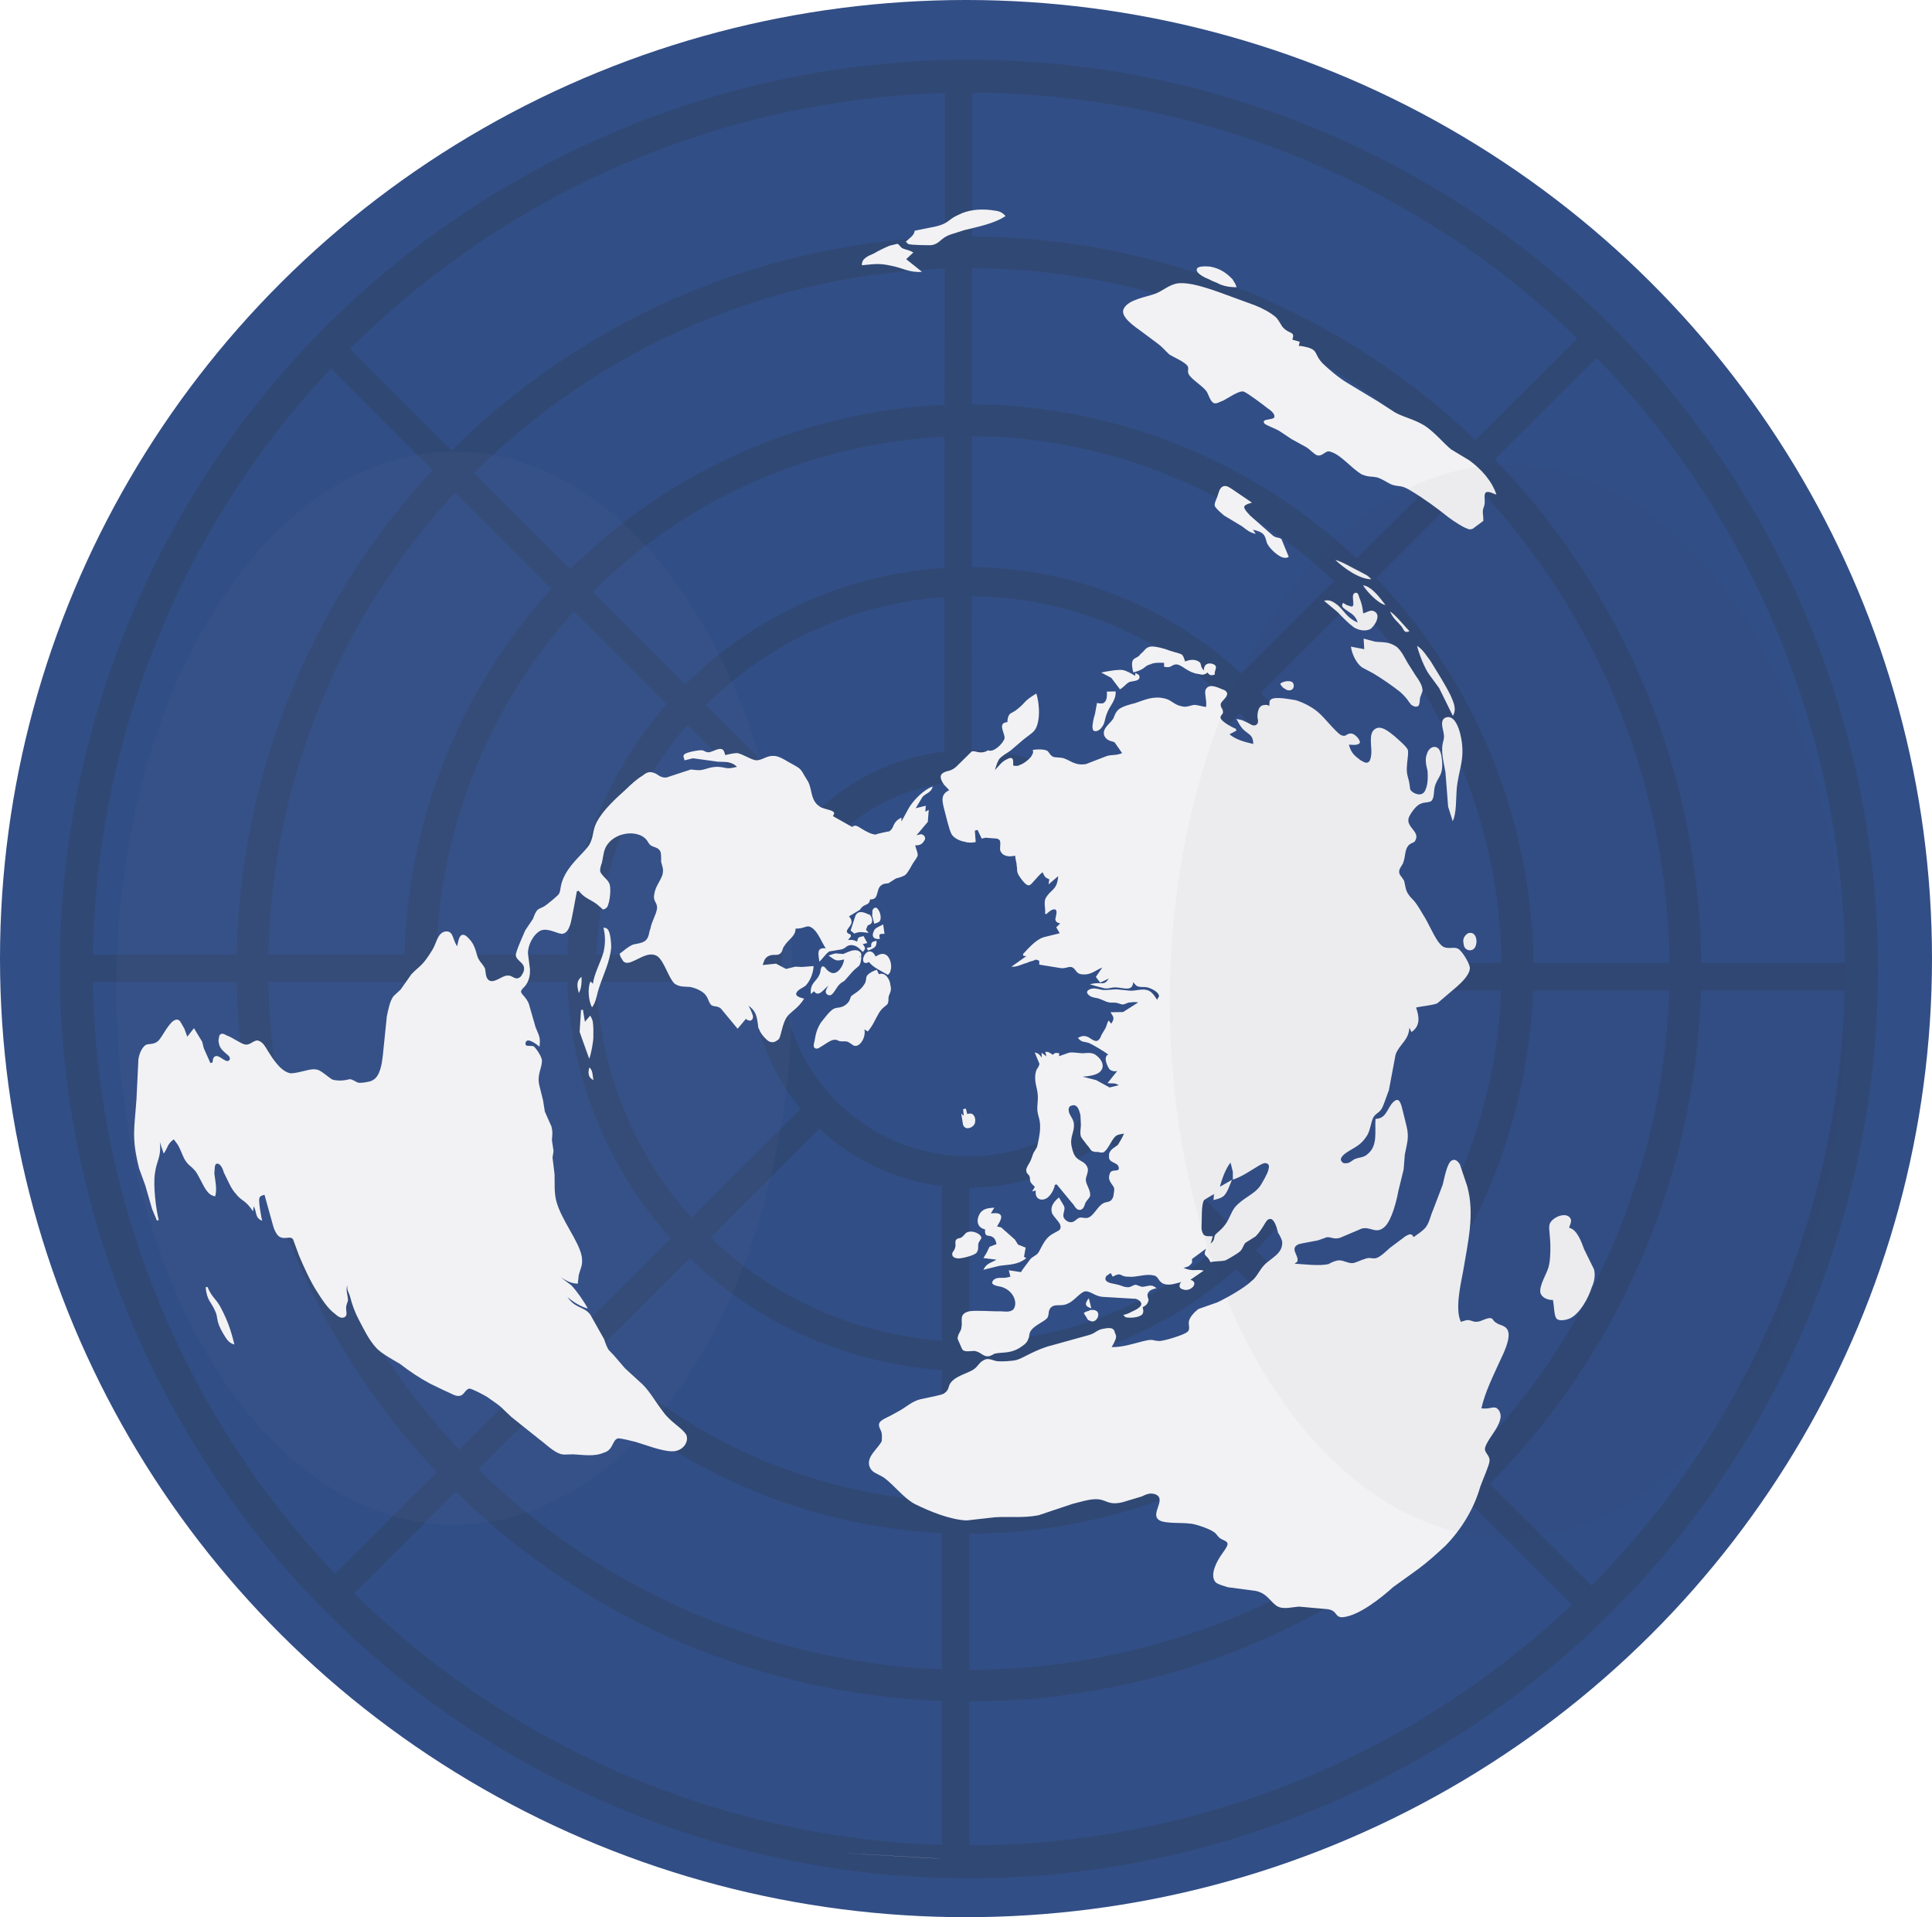
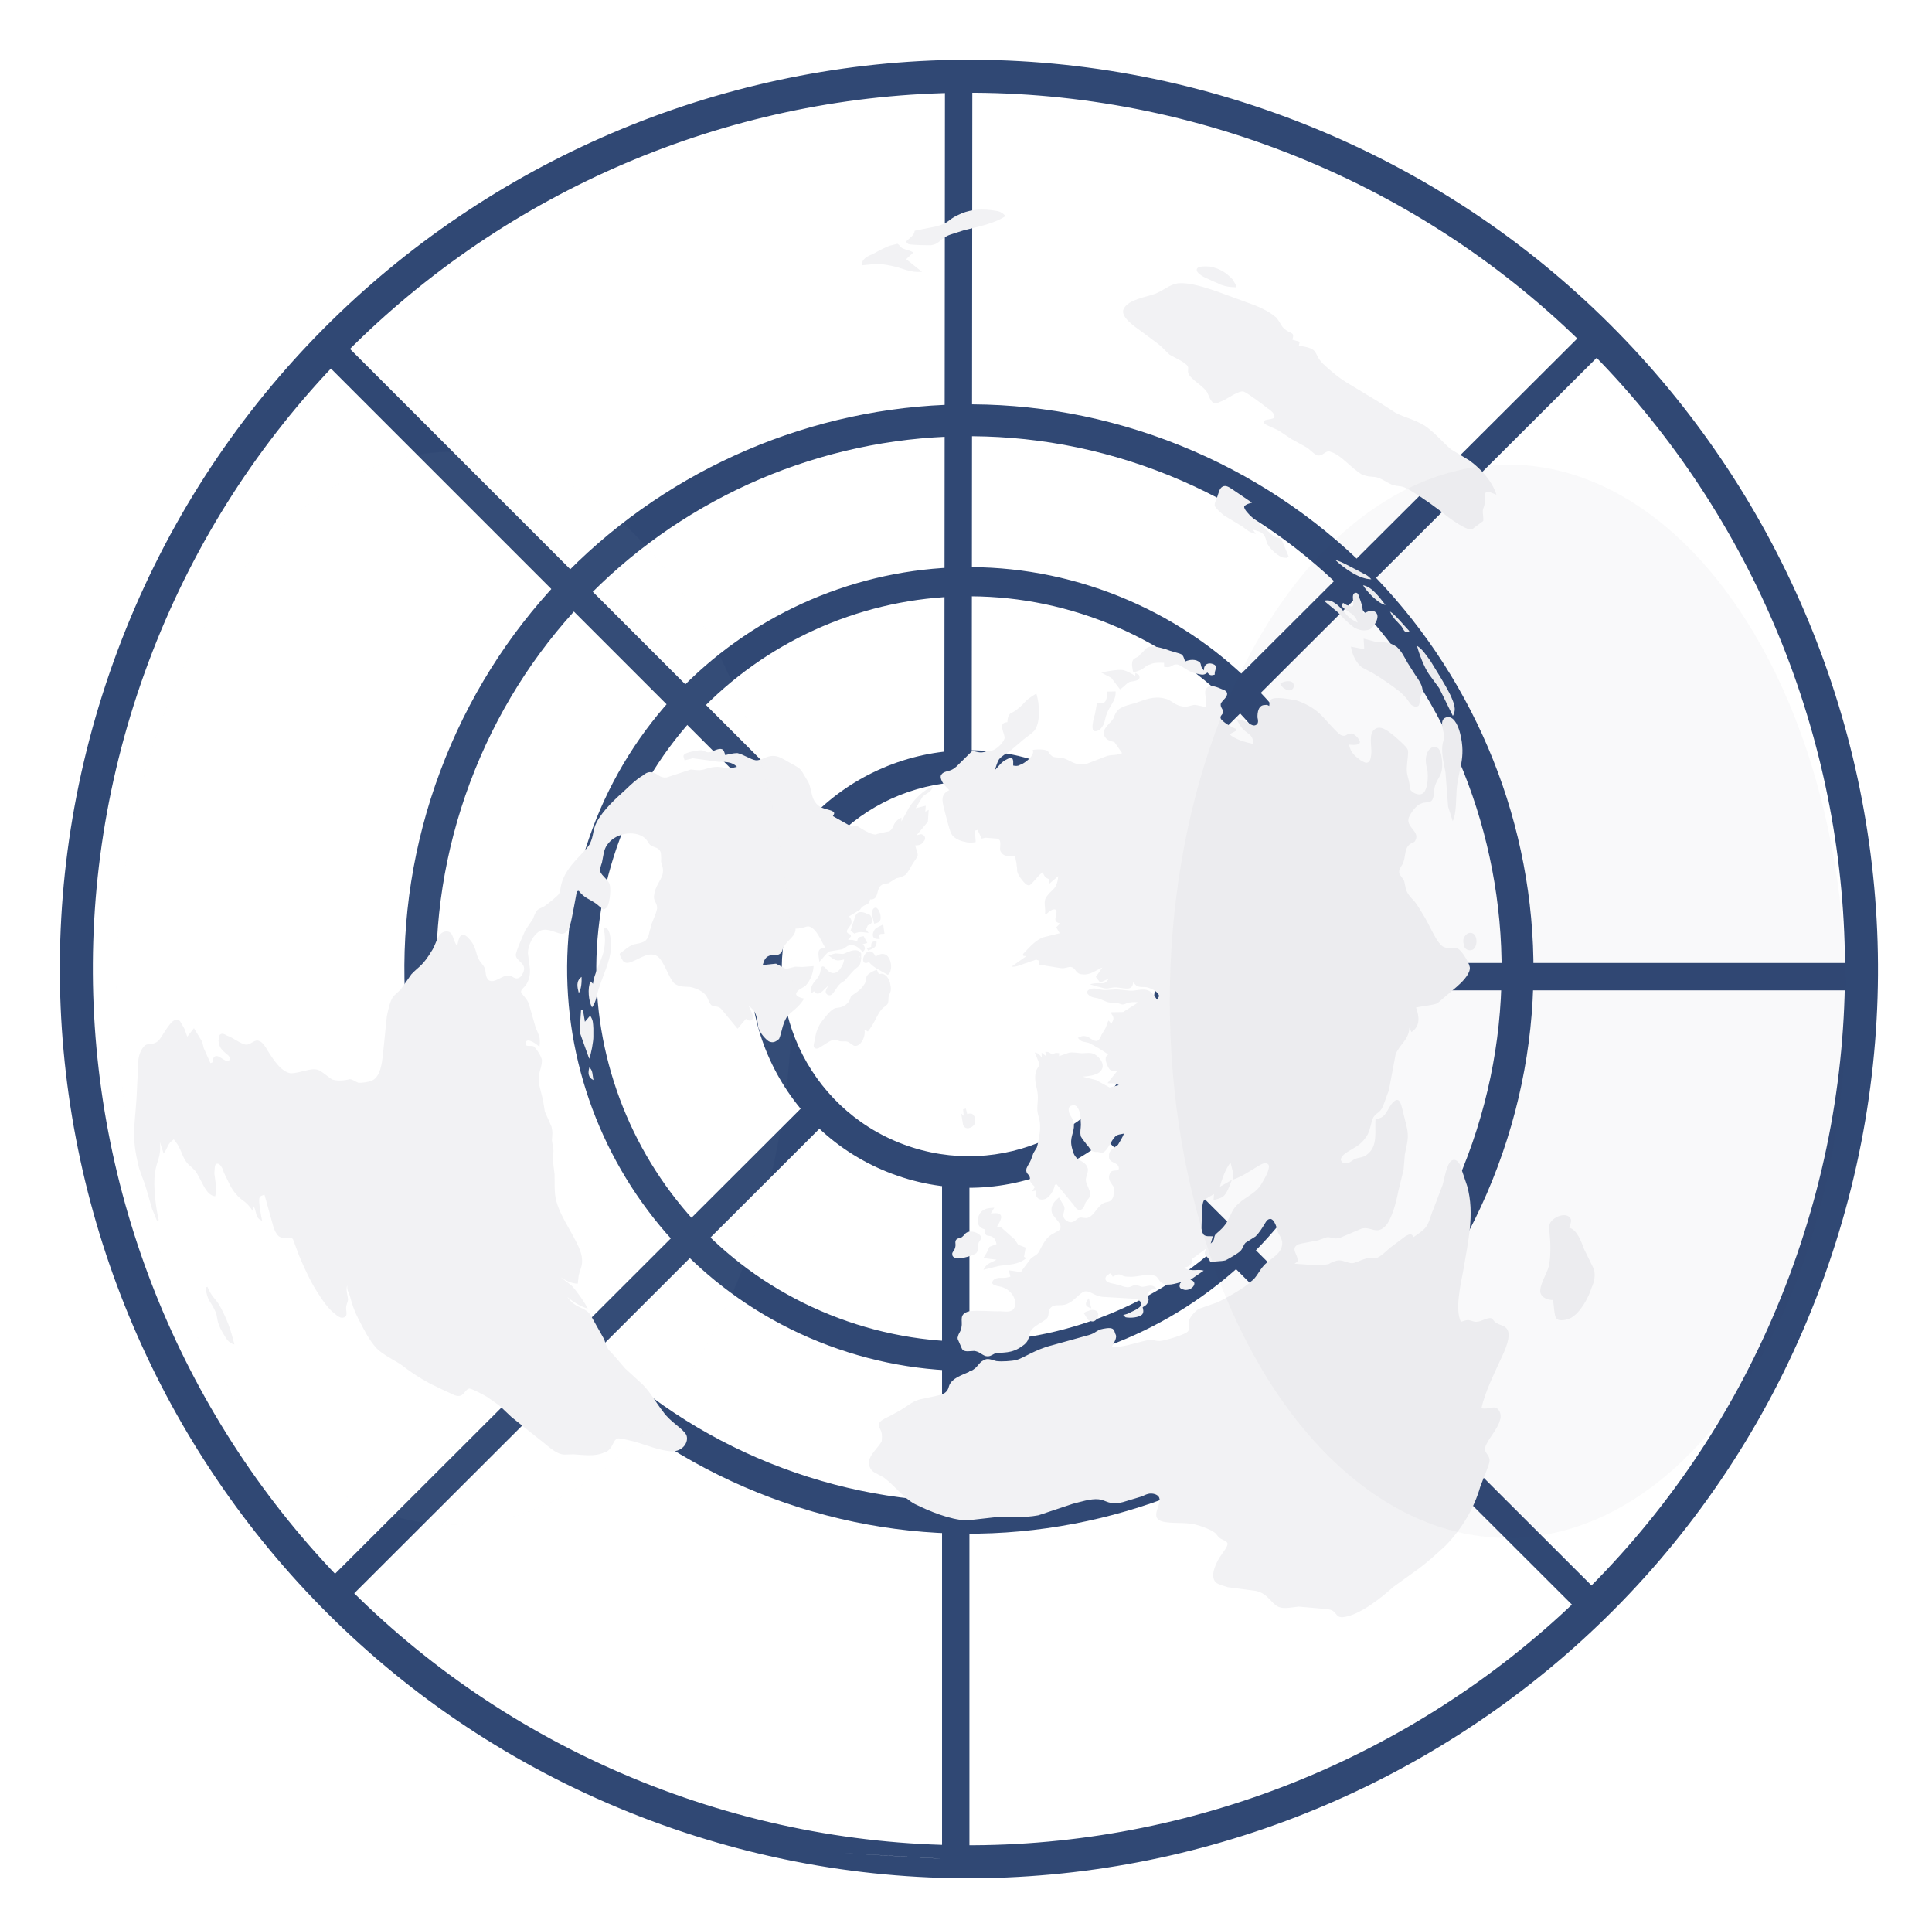
<svg xmlns="http://www.w3.org/2000/svg" xmlns:ns1="http://www.inkscape.org/namespaces/inkscape" xmlns:ns2="http://sodipodi.sourceforge.net/DTD/sodipodi-0.dtd" id="svg378" ns1:version="0.91 r13725" viewBox="0 0 411.238 407.989" ns2:version="0.32" version="1" y="0" x="0" ns2:docname="mapfromtop.svg" width="411.238" height="407.989">
  <defs id="defs25705">
    <filter ns1:collect="always" style="color-interpolation-filters:sRGB" id="filter26284" x="-0.246" width="1.491" y="-0.141" height="1.281">
      <feGaussianBlur ns1:collect="always" stdDeviation="12.632" id="feGaussianBlur26286" />
    </filter>
    <filter ns1:collect="always" style="color-interpolation-filters:sRGB" id="filter26334" x="-0.231" width="1.463" y="-0.132" height="1.265">
      <feGaussianBlur ns1:collect="always" stdDeviation="11.895" id="feGaussianBlur26336" />
    </filter>
  </defs>
  <ns2:namedview id="base" ns1:window-x="4" ns1:window-y="1" ns1:window-height="1035" ns1:window-maximized="1" ns1:zoom="1.7684262" showgrid="false" ns1:current-layer="g867" ns1:cx="345.35152" ns1:cy="207.48507" ns1:window-width="1916" fit-margin-top="0" fit-margin-left="0" fit-margin-right="0" fit-margin-bottom="0">
    <ns2:guide id="guide572" position="-26.636,-245.12" orientation="horizontal" />
    <ns2:guide id="guide574" position="-26.235,-245.336" orientation="vertical" />
    <ns2:guide id="guide588" position="-26.636,-244.894" orientation="horizontal" />
  </ns2:namedview>
  <g id="g1350" transform="translate(-26.696,-91.797)">
-     <ellipse ry="203.995" rx="205.619" cy="295.791" cx="232.315" id="path26247" style="opacity:1;fill:#324e86;fill-opacity:1;stroke:none;stroke-width:16.638;stroke-linecap:round;stroke-linejoin:round;stroke-miterlimit:4;stroke-dasharray:none;stroke-opacity:1" />
    <g style="fill:#f2f2f4;fill-opacity:1;stroke:none" id="g867" transform="translate(-303.393,-34.432)">
      <g style="fill:#304874;fill-opacity:1;stroke:none" id="g728">
        <rect x="530.61" y="374.81" width="5.828" height="146.32" style="fill:#304874;fill-opacity:1;fill-rule:evenodd;stroke:none" id="rect582" />
        <rect x="609.6" y="-100.41" width="5.828" height="146.32" transform="matrix(0.707,0.708,-0.708,0.707,0,0)" style="fill:#304874;fill-opacity:1;fill-rule:evenodd;stroke:none" id="rect589" />
-         <rect x="329.37" y="-492.27" width="5.828" height="146.32" transform="matrix(0,1,-1,0,0,0)" style="fill:#304874;fill-opacity:1;fill-rule:evenodd;stroke:none" id="rect590" />
        <rect x="-144.35" y="-570.98" width="5.828" height="146.32" transform="matrix(-0.707,0.707,-0.707,-0.707,0,0)" style="fill:#304874;fill-opacity:1;fill-rule:evenodd;stroke:none" id="rect591" />
        <rect x="-537.18" y="-289.23" width="5.828" height="146.32" transform="matrix(-1,-8.7266452e-4,8.7266452e-4,-1,0,0)" style="fill:#304874;fill-opacity:1;fill-rule:evenodd;stroke:none" id="rect592" />
        <rect x="-616.45" y="188.06" width="5.828" height="146.32" transform="matrix(-0.706,-0.708,0.708,-0.706,0,0)" style="fill:#304874;fill-opacity:1;fill-rule:evenodd;stroke:none" id="rect593" />
        <rect x="-336.98" y="579.34" width="5.828" height="146.32" transform="matrix(0,-1,1,0,0,0)" style="fill:#304874;fill-opacity:1;fill-rule:evenodd;stroke:none" id="rect594" />
        <rect x="138.64" y="656.95" width="5.828" height="146.32" transform="matrix(0.707,-0.708,0.708,0.707,0,0)" style="fill:#304874;fill-opacity:1;fill-rule:evenodd;stroke:none" id="rect595" />
        <path d="M 604.07,151.22 C 704.1,188.62 754.94,300.15 717.55,400.18 680.16,500.21 568.62,551.05 468.59,513.66 368.56,476.27 317.72,364.73 355.11,264.7 392.5,164.67 504.04,113.83 604.07,151.22 Z m -2.46,6.58 C 698.01,193.84 747,301.32 710.97,397.72 674.94,494.12 567.45,543.11 471.05,507.08 374.65,471.04 325.66,363.56 361.69,267.16 397.73,170.76 505.21,121.77 601.61,157.8 Z" ns1:connector-curvature="0" style="fill:#304874;fill-opacity:1;fill-rule:evenodd;stroke:none" id="path598" />
-         <path d="m 590.9,186.45 c 80.59,30.13 121.54,119.98 91.42,200.56 C 652.2,467.6 562.35,508.55 481.76,478.43 401.17,448.31 360.22,358.46 390.34,277.87 420.46,197.28 510.32,156.33 590.9,186.45 Z m -2.36,6.32 c 77.1,28.82 116.28,114.78 87.46,191.88 -28.82,77.1 -114.78,116.28 -191.88,87.46 -77.1,-28.82 -116.28,-114.78 -87.46,-191.88 28.82,-77.1 114.78,-116.28 191.88,-87.46 z" ns1:connector-curvature="0" style="fill:#304874;fill-opacity:1;fill-rule:evenodd;stroke:none" id="path603" />
        <path d="m 578.4,219.9 c 62.12,23.22 93.69,92.49 70.47,154.61 -23.22,62.12 -92.49,93.69 -154.61,70.47 -62.12,-23.22 -93.69,-92.48 -70.47,-154.61 23.22,-62.12 92.49,-93.69 154.61,-70.47 z m -2.38,6.36 c 58.62,21.91 88.41,87.26 66.5,145.88 -21.91,58.61 -87.27,88.4 -145.88,66.49 -58.62,-21.91 -88.41,-87.27 -66.5,-145.88 21.92,-58.62 87.27,-88.41 145.88,-66.49 z" ns1:connector-curvature="0" style="fill:#304874;fill-opacity:1;fill-rule:evenodd;stroke:none" id="path606" />
        <path d="m 566.27,252.34 c 44.21,16.53 66.68,65.83 50.16,110.04 -16.53,44.22 -65.83,66.68 -110.04,50.16 -44.21,-16.53 -66.68,-65.82 -50.16,-110.04 16.53,-44.21 65.83,-66.68 110.04,-50.16 z m -2.17,5.82 c 41,15.33 61.84,61.04 46.51,102.05 -15.33,41 -61.04,61.84 -102.05,46.51 -41,-15.32 -61.84,-61.04 -46.51,-102.04 15.33,-41.01 61.04,-61.85 102.05,-46.52 z" ns1:connector-curvature="0" style="fill:#304874;fill-opacity:1;fill-rule:evenodd;stroke:none" id="path609" />
        <path d="m 552.63,288.84 c 24.07,9 36.3,35.83 27.3,59.9 -8.99,24.07 -35.83,36.3 -59.9,27.3 -24.07,-8.99 -36.3,-35.83 -27.3,-59.9 8.99,-24.07 35.83,-36.3 59.9,-27.3 z m -2.35,6.29 c 20.59,7.7 31.06,30.66 23.36,51.26 -7.7,20.6 -30.66,31.06 -51.26,23.36 -20.59,-7.69 -31.06,-30.66 -23.36,-51.25 7.7,-20.6 30.66,-31.07 51.26,-23.37 z" ns1:connector-curvature="0" style="fill:#304874;fill-opacity:1;fill-rule:evenodd;stroke:none" id="path612" />
      </g>
      <path d="m 3134.4,2184.4 c 0,7.8 -4.7,26.5 -1.6,31.2 3.1,6.3 17.2,6.3 23.4,4.7 17.2,-4.7 36,-25 45.4,-40.6 6.2,-7.8 10.9,-17.2 10.9,-28.1 l -7.8,-36 c -1.6,-12.5 -3.1,-34.4 -15.6,-40.6 1.5,-3.1 6.2,-7.8 6.2,-12.5 -1.5,-14.1 -25,-12.5 -34.4,-3.1 -4.7,4.7 -4.7,15.6 -6.2,21.8 -1.6,12.6 -7.8,37.6 -14.1,48.5 -6.2,10.9 -21.8,25 -23.4,37.5 0,9.4 9.4,15.6 17.2,17.2 z m -757.8,-165.6 3.1,9.3 c 0,1.6 1.5,4.7 3.1,4.7 9.4,11 26.6,-10.9 9.4,-15.6 -1.6,0 -4.7,-1.6 -6.3,0 -3.1,0 -6.2,0 -9.3,1.6 z m 14,-21.9 c -7.8,6.2 -10.9,10.9 0,17.2 l 0,-17.2 z m -171.8,-153.1 c -12.6,9.3 -11,3.1 -17.2,6.2 -4.7,3.1 -1.6,7.8 -6.3,14.1 -1.5,3.1 -6.2,4.7 -6.2,7.8 -1.6,4.7 3.1,7.8 7.8,9.3 6.2,1.6 25,1.6 31.2,-1.5 6.3,-4.7 4.7,-10.9 7.8,-15.6 l 6.3,-6.3 c 1.6,-7.8 -14.1,-18.7 -23.4,-14 z m 453.1,-7.9 0,15.7 -3.1,12.5 c 17.1,-1.6 28.1,-6.3 43.7,-11 4.7,-1.5 14.1,-4.7 17.2,-1.5 4.7,3.1 1.5,7.8 0,10.9 -3.1,6.3 -14.1,17.2 -18.8,21.9 -14,12.5 -32.8,12.5 -50,25 -9.3,7.8 -12.5,15.6 -21.8,23.4 -9.4,7.8 -15.7,9.4 -20.3,12.5 -4.7,4.7 -1.6,7.8 -11,12.5 l 6.3,-10.9 c -4.7,-1.6 -11,-1.6 -14.1,-6.3 -1.6,-4.7 -1.6,-9.4 0,-14 3.1,-9.4 7.8,-34.4 14.1,-40.7 1.5,-1.5 14,-4.7 18.7,-6.2 0,0 -3.1,9.4 -3.1,9.4 4.7,0 12.5,0 15.6,-1.6 7.8,-1.6 17.2,-17.2 21.9,-23.4 0,0 -21.9,6.2 -21.9,6.2 4.7,-9.4 17.2,-28.1 26.6,-34.4 z m -420.3,9.4 c -4.7,14.1 4.6,9.4 9.3,15.6 3.2,3.2 3.2,7.9 3.2,12.5 l -12.5,1.6 -6.3,7.8 -7.8,7.8 c 0,0 20.3,7.8 20.3,7.8 -10.9,3.2 -17.2,1.6 -25,11 l 26.6,0 c 17.2,1.5 29.7,6.2 46.8,-1.6 l -3.1,-3.1 6.3,-14.1 -11,-7.8 c 0,0 -3.1,-9.4 -3.1,-9.4 l -17.2,-25 -6.2,-3.1 c 6.2,-6.2 18.7,-17.2 3.1,-21.9 l -7.8,-1.5 7.8,-7.8 c -9.4,-1.6 -17.2,-3.2 -25,3.1 -9.4,9.4 -10.9,21.9 1.6,28.1 z m 12.5,-201.5 -1.6,10.9 c 0,0 -3.1,-4.7 -3.1,-4.7 l -1.6,18.8 c 1.6,10.9 14.1,7.8 17.2,4.6 3.1,-1.5 4.7,-7.8 4.7,-10.9 0,-3.1 -1.6,-6.3 -3.1,-7.8 -3.2,-1.6 -4.7,-1.6 -7.8,-1.6 l 0,-9.3 -4.7,0 z m -1286,-15.7 c -3.13,23.5 3.12,23.5 6.25,43.8 1.56,10.9 -3.13,14 3.12,35.9 3.13,9.4 4.69,18.8 14.1,23.4 0,-26.5 -1.6,-42.1 -7.85,-67.1 -4.69,-15.7 -9.37,-17.2 -12.5,-36 l -3.12,0 z m 2165.7,-65.6 c -7.9,3.1 -11,7.8 -11,15.6 -1.6,7.8 4.7,14.1 12.5,12.5 10.9,-3.1 15.6,-29.7 -1.5,-28.1 z M 1681.2,1428.1 c -4.6,7.8 -6.2,15.7 1.6,21.9 0,-7.8 3.1,-15.6 -1.6,-21.9 z m 456.3,48.5 4.7,4.6 c 12.5,-9.3 15.6,-15.6 25,-25 7.8,-7.8 12.5,-7.8 17.2,-10.9 3.1,-3.1 3.1,-6.2 4.7,-10.9 3.1,-6.3 7.8,-7.8 7.8,-18.8 1.5,-9.4 -3.1,-23.4 -14.1,-21.8 l -1.6,-7.9 c -4.6,0 -12.4,1.6 -17.1,4.7 -4.7,3.2 -3.2,9.4 -9.4,14.1 -7.8,7.8 -20.3,10.9 -23.5,12.5 -4.6,1.6 -3.1,6.2 -10.9,10.9 -10.9,6.3 -17.2,1.6 -23.4,3.1 -7.8,1.6 -20.3,12.6 -26.6,17.2 -9.4,9.4 -12.5,15.7 -17.2,26.6 -1.5,3.1 -4.7,7.8 -3.1,10.9 1.6,3.2 6.2,3.2 9.4,1.6 6.2,-1.6 20.3,-7.8 25,-6.3 4.7,0 6.2,3.2 9.4,4.7 4.6,1.6 7.8,1.6 10.9,3.2 3.1,1.5 6.2,6.2 9.4,9.3 7.8,4.7 17.1,-4.6 20.3,-10.9 1.5,-3.1 3.1,-6.3 3.1,-10.9 z m 21.9,-118.8 0,1.6 -1.6,-1.6 1.6,0 z m 12.5,12.5 c 3.1,9.4 17.2,20.3 25,28.1 3.1,-1.5 4.7,-3.1 6.2,-6.2 4.7,-7.8 4.7,-23.4 -3.1,-28.1 -4.7,-3.2 -10.9,-1.6 -15.6,0 0,-1.6 -1.6,-6.3 -3.2,-7.9 -10.9,-12.4 -29.6,18.8 -9.3,14.1 z m -62.5,-26.5 c 9.4,10.9 9.4,12.4 23.4,12.4 -3.1,9.4 -17.2,23.5 -26.6,15.7 -6.2,-4.7 -6.2,-11 -9.3,-12.5 -4.7,-3.2 -6.3,7.8 -9.4,10.9 -7.8,10.9 -18.7,9.4 -21.9,28.1 l 6.3,-3.1 c 4.7,12.5 17.2,0 25,-3.1 -1.6,1.6 -4.7,4.7 -6.3,7.8 -1.5,4.7 3.2,9.4 7.8,7.8 4.7,-1.6 11,-9.4 15.7,-12.5 4.7,-3.1 6.2,-3.1 10.9,-4.7 4.7,-3.1 10.9,-7.8 15.6,-10.9 14.1,-9.4 14.1,-3.1 20.3,-18.8 0,-3.1 1.6,-4.7 1.6,-7.8 -4.7,-14 -28.1,-4.7 -29.7,-6.2 l -9.4,-3.1 c -3.1,-1.6 -9.3,0 -14,0 z m 71.8,3.1 -7.8,0 1.6,4.7 c 9.4,-1.6 15.6,-1.6 17.2,-12.5 -7.8,0 -9.4,0 -11,7.8 z m -490.6,-14.1 -10.9,34.4 1.5,15.6 3.2,31.3 c 4.7,-6.3 14,-26.6 15.6,-34.4 l 3.1,-12.5 c 1.6,-9.4 3.1,-12.5 0,-21.9 l -10.9,7.8 c 0,0 1.6,-20.3 1.6,-20.3 l -3.2,0 z m 507.8,4.7 c 0,-9.4 1.6,-7.8 9.4,-6.3 l 1.6,-15.6 c -4.7,1.6 -11,1.6 -15.6,4.7 -7.9,7.8 -7.9,15.6 4.6,17.2 z m -43.7,-25 c 0,0 4.7,6.3 4.7,6.3 10.9,-1.6 14,1.5 23.4,4.6 l -3.1,-6.2 c 0,0 4.7,-6.3 4.7,-6.3 9.4,0 10.9,-7.8 7.8,-15.6 -1.6,-1.5 -4.7,-3.1 -6.3,-4.7 -15.6,-10.9 -18.7,3.2 -23.4,9.4 l -7.8,12.5 z m 40.6,-1.6 c 3.1,0 6.3,0 9.4,-1.5 6.2,-4.7 4.7,-20.3 0,-23.5 -4.7,-1.5 -7.8,3.2 -7.8,6.3 l -1.6,4.7 0,14 z m -501.5,-6.2 c 6.2,-6.3 9.3,-17.2 10.9,-25 -10.9,4.7 -10.9,14.1 -10.9,25 z m 65.6,-95.3 c 0,14 -3.2,26.5 -9.4,39 -7.8,14.1 -25,32.8 -29.7,46.9 0,0 -3.1,-4.7 -3.1,-4.7 -7.8,9.4 -11,31.3 -7.8,42.2 9.4,-7.8 12.5,-18.7 18.7,-28.1 12.5,-20.3 28.1,-37.5 36,-60.9 1.5,-6.3 4.7,-23.5 1.5,-29.7 -1.5,-3.2 -3.1,-3.2 -6.2,-4.7 z m 1404.7,167.2 c 9.3,-11 14,-34.4 18.7,-48.5 11,-32.8 28.1,-46.9 28.1,-89 0,-9.4 -1.5,-28.2 -12.5,-31.3 -17.2,-3.1 -12.5,20.3 -14,25 0,4.7 -1.6,7.8 -3.2,11 -9.3,15.6 -7.8,34.3 -9.3,51.5 l -9.4,56.3 1.6,25 z m -221.9,-289.1 c 0,3.1 1.6,4.7 3.1,7.8 l 4.7,4.7 c 9.4,6.2 15.6,-3.1 12.5,-9.4 -1.6,-3.1 -7.8,-4.7 -10.9,-4.7 -3.2,0 -6.3,0 -9.4,1.6 z m 234.4,-6.3 c 0,14.1 3.1,37.6 7.8,50 l 10.9,26.6 10.9,50 c 9.4,-9.4 6.3,-21.9 4.7,-32.8 -4.7,-21.9 -12.5,-43.8 -18.7,-64.1 -4.7,-10.9 -7.8,-21.8 -15.6,-29.7 z m -82.8,-32.8 -3.2,17.2 c 0,0 -20.3,-9.4 -20.3,-9.4 -1.5,11 1.6,28.2 9.4,37.6 l 15.6,14 c 12.5,12.5 25,26.6 35.9,40.6 9.4,14.1 9.4,18.8 12.6,25 3.1,3.2 6.2,6.3 10.9,4.7 3.1,-1.5 4.7,-9.3 6.2,-12.5 0,0 6.3,-9.4 6.3,-9.4 3.1,-7.8 -1.6,-20.3 -4.7,-28.1 l -7.8,-23.4 c -3.1,-10.9 -4.7,-20.3 -10.9,-29.7 -11,-12.5 -20.4,-12.5 -32.9,-17.2 l -17.1,-9.4 z m -432.9,-17.2 c -1.5,6.3 -3.1,15.7 -10.9,17.2 -1.6,0 -7.8,-1.5 -9.4,-3.1 l -7.8,17.2 c -3.1,4.7 -9.4,17.2 -9.4,21.9 -1.5,7.8 9.4,7.8 15.7,1.5 6.2,-4.7 7.8,-12.5 12.5,-18.7 7.8,-12.5 20.3,-17.2 23.4,-32.8 l -14.1,-3.2 z m 486,-15.6 c 3.1,14.1 6.2,15.6 12.5,28.2 3.1,7.8 1.5,12.4 10.9,10.9 -4.7,-7.8 -17.2,-34.4 -23.4,-39.1 z m -657.8,25 c -17.2,-3.1 -7.9,17.2 -11,25 -4.7,7.8 -23.4,18.8 -31.2,12.5 -4.7,1.6 -9.4,1.6 -14.1,0 -4.7,-1.5 -7.8,-4.7 -12.5,-4.7 l -26.5,15.7 c -4.7,3.1 -11,6.2 -17.2,6.2 -4.7,0 -11,0 -14.1,3.1 -4.7,3.2 -1.6,12.5 0,17.2 l 6.3,11 c -15.7,3.1 -15.7,14 -15.7,28.1 0,7.8 0,35.9 1.6,42.2 1.5,7.8 10.9,15.6 18.7,18.7 4.7,3.2 12.5,4.7 17.2,4.7 l 3.2,-18.7 4.6,0 3.2,15.6 6.2,0 c 0,0 18.8,6.2 18.8,6.2 1.5,1.6 1.5,1.6 3.1,3.2 1.5,4.6 -3.1,12.5 -3.1,17.2 1.5,10.9 12.5,14 21.8,14 -1.5,12.5 0,9.4 -1.5,17.2 0,7.8 -4.7,7.8 3.1,25 1.6,3.1 4.7,10.9 9.4,10.9 4.7,0 15.6,-10.9 26.5,-15.6 1.6,7.8 1.6,9.4 7.9,14.1 l -3.2,7.8 18.8,-9.4 c -7.8,23.4 -17.2,17.2 -29.7,31.3 -4.7,7.8 -3.1,15.6 -6.3,23.4 l 1.6,1.6 6.2,-3.2 4.7,-1.5 c 14.1,-1.6 1.6,14 1.6,17.2 0,4.6 3.1,6.2 6.3,7.8 l -7.9,4.7 3.2,10.9 -28.2,0 c -14,1.6 -26.5,10.9 -39,18.8 l 0,3.1 4.7,1.5 -28.2,11 c 7.8,3.1 18.8,0 26.6,0 7.8,-1.6 6.2,0 15.6,-1.6 l 4.7,3.1 -1.5,6.3 32.8,14 c 7.8,3.2 14,0 18.7,3.2 6.3,4.7 3.1,12.5 14.1,15.6 12.5,4.7 23.4,-1.6 34.4,-3.1 l -14.1,12.5 4.7,10.9 15.6,-3.1 c -12.5,10.9 -10.9,1.6 -32.8,1.6 4.7,3.1 18.7,10.9 21.9,12.4 7.8,3.2 12.5,0 23.4,4.7 9.4,3.2 20.3,11 25,-3.1 1.6,3.1 3.1,6.3 4.7,7.8 4.7,3.2 7.8,3.2 12.5,4.7 6.2,1.6 20.3,12.5 18.7,20.3 -1.5,1.6 -3.1,3.2 -4.6,4.7 -1.6,-4.7 -3.2,-9.4 -6.3,-14.1 -7.8,-10.9 -21.9,-7.8 -32.8,-10.9 0,0 -21.9,-7.8 -21.9,-7.8 l -17.2,-3.1 c -9.4,-1.6 -14,-7.8 -23.4,-7.8 -3.1,0 -7.8,1.5 -7.8,4.6 0,3.2 3.1,6.3 4.7,7.9 9.3,6.2 6.2,1.5 20.3,12.5 7.8,6.2 10.9,4.6 18.7,7.8 l 7.8,4.7 c 6.3,1.5 7.9,-1.6 14.1,0 3.1,0 9.4,1.5 12.5,3.1 l -28.1,9.4 c 0,0 -20.3,-4.7 -20.3,-4.7 3.1,9.3 4.7,10.9 -3.2,18.7 l -3.1,-6.2 c -4.7,4.7 -4.7,7.8 -9.4,12.5 l -7.8,7.8 c -1.5,3.1 -6.2,7.8 -9.4,7.8 -4.6,0 -9.3,-6.3 -12.4,-9.4 -6.3,-4.7 -9.4,-4.7 -17.2,-3.1 4.6,9.4 7.8,7.8 15.6,12.5 6.2,4.7 21.9,20.3 26.6,26.6 -1.6,0 -3.2,0 -4.7,3.1 -3.2,3.1 -1.6,17.2 1.5,21.9 3.2,3.1 6.3,4.7 11,4.7 l -20.4,15.6 c 7.9,3.1 11,1.5 17.2,7.8 l -15.6,0 -18.7,-17.2 -20.3,-10.9 c 7.8,1.5 20.3,3.1 28.1,0 14,-6.3 9.3,-21.9 0,-31.3 -6.3,-4.7 -11,-4.7 -18.8,-6.2 -6.2,-1.6 -15.6,-6.3 -21.9,-6.3 l -17.1,1.6 1.5,-4.7 c -4.7,-1.6 -6.2,-3.1 -10.9,0 -4.7,-4.7 -4.7,-6.3 -10.9,-7.8 l 0,7.8 -6.3,-7.8 -1.6,7.8 c -3.1,-6.3 -3.1,-7.8 -9.3,-11 l 3.1,20.4 c 0,0 -3.1,4.6 -3.1,4.6 -9.4,6.3 -11,21.9 -11,31.3 0,18.7 -4.7,23.4 -7.8,37.5 -1.6,10.9 1.6,15.6 -3.1,31.2 -1.6,6.3 -9.4,23.5 -12.5,28.2 l -7.8,7.8 c 0,0 -6.3,9.4 -6.3,9.4 -3.1,4.6 -7.8,7.8 -10.9,12.5 -3.1,6.2 0,9.3 1.6,12.5 1.5,9.3 -4.7,6.2 4.6,20.3 l -6.2,6.2 6.2,0 c -4.6,11 1.6,18.8 12.5,17.2 7.9,-1.5 17.2,-10.9 20.3,-18.7 l 3.2,0 17.2,35.9 c 3.1,4.7 3.1,12.5 9.3,14.1 6.3,1.5 9.4,-4.7 12.5,-9.4 3.2,-3.1 6.3,-4.7 9.4,-7.8 4.7,-7.8 -1.6,-20.3 0,-28.2 1.6,-6.2 6.3,-9.3 7.8,-17.1 0,-11 -7.8,-14.1 -12.5,-20.3 -4.7,-6.3 -4.7,-12.6 -4.7,-20.4 0,-17.2 9.4,-21.8 12.5,-35.9 1.6,-9.4 -3.1,-15.6 -3.1,-21.9 0,-4.7 1.6,-9.4 6.3,-9.4 10.9,-1.5 10.9,11 10.9,18.8 l -3.1,15.6 c -1.6,6.3 -4.7,11 -4.7,18.8 1.6,6.2 4.7,10.9 6.2,15.6 3.2,4.7 3.2,9.4 6.3,12.5 3.1,1.6 4.7,3.1 7.8,3.1 3.1,1.6 6.3,3.2 9.4,3.2 7.8,-1.6 17.2,-15.7 25,-20.4 4.7,-3.1 10.9,-1.5 15.6,-1.5 -3.1,4.7 -10.9,12.5 -14.1,15.6 -6.2,3.1 -17.2,4.7 -18.7,14.1 -4.7,12.5 12.5,12.5 10.9,23.4 -1.5,7.8 -12.5,-3.1 -17.2,6.2 -6.2,9.4 0,15.7 1.6,23.5 0,4.7 -3.1,9.4 -4.7,14.1 -7.8,10.9 -12.5,3.1 -21.9,7.8 -7.8,3.1 -17.2,14 -25,15.6 -6.2,1.6 -10.9,-3.1 -15.6,-3.1 -6.2,0 -12.5,9.3 -21.9,0 -9.3,-11 3.2,-15.7 1.6,-25 l -4.7,-15.7 c -9.4,4.7 -18.7,11 -17.2,23.5 3.2,10.9 12.5,20.3 6.3,28.1 -4.7,3.1 -14.1,3.1 -21.9,7.8 -9.4,4.7 -20.3,20.3 -23.4,21.9 -4.7,3.1 -9.4,3.1 -14.1,6.2 l -17.2,14.1 c -1.5,1.6 -1.5,1.6 -3.1,3.1 0,0 -18.8,-7.8 -18.8,-7.8 l 0,10.9 c -7.8,0 -7.8,0 -14,-1.5 -4.7,-1.6 -14.1,-3.1 -17.2,3.1 -3.1,4.7 9.4,9.4 12.5,11 18.7,10.9 20.3,32.8 10.9,40.6 -6.2,4.7 -15.6,0 -21.8,-1.6 -14.1,-3.1 -36,-10.9 -50,-12.5 -18.8,0 -14.1,12.5 -18.8,21.9 -1.6,6.2 -7.8,9.4 -9.4,14 -1.5,1.6 -1.5,3.2 -1.5,4.7 0,-1.5 3.1,18.8 3.1,17.2 1.6,6.3 12.5,6.3 18.7,7.8 7.9,3.2 9.4,7.9 15.7,12.5 6.2,3.2 9.3,1.6 15.6,0 14,0 26.6,7.8 48.4,-1.5 4.7,-1.6 9.4,-4.7 11,-7.8 4.6,-4.7 3.1,-9.4 9.3,-14.1 7.9,-6.2 21.9,-7.8 29.7,-12.5 6.3,-4.7 3.2,-14.1 14.1,-17.2 7.8,-1.5 15.6,4.7 26.5,1.6 9.4,-1.6 20.4,-11 29.7,-12.5 9.4,0 14.1,10.9 26.6,15.6 l 50,15.6 c 1.6,0 4.7,1.6 6.3,3.2 12.4,12.4 -7.9,15.6 -15.7,17.1 -6.2,1.6 -7.8,1.6 -14,1.6 1.5,1.6 1.5,3.1 3.1,4.7 6.2,3.1 21.9,6.2 28.1,1.6 3.1,-3.2 3.1,-6.3 3.1,-11 6.3,-1.6 9.4,-3.1 12.5,-9.4 0,-4.6 -1.5,-9.3 3.2,-12.5 3.1,-3.1 9.3,-3.1 14,-3.1 -6.2,-9.4 -12.5,-6.2 -21.9,-7.8 -4.6,-1.6 -6.2,-4.7 -10.9,-6.2 -4.7,0 -9.4,3.1 -15.6,0 -4.7,-1.6 -9.4,-6.3 -14.1,-7.9 -4.7,-3.1 -17.2,-6.2 -15.6,-14 1.6,-3.1 3.1,-4.7 6.2,-4.7 1.6,-1.6 3.2,-1.6 4.7,-1.6 l 1.6,6.3 c 17.2,-4.7 10.9,3.1 25,6.2 12.5,4.7 28.1,1.6 40.6,7.8 7.8,3.2 4.7,7.9 11,15.7 7.8,7.8 20.3,6.2 31.2,6.2 -1.5,1.6 -3.1,1.6 -3.1,3.1 -3.1,4.7 0,7.9 3.1,9.4 10.9,7.8 29.7,-4.7 15.6,-12.5 l 25,-9.4 c -10.9,-6.2 -17.1,-1.5 -31.2,-12.5 7.8,0 9.4,0 15.6,-4.7 l 1.6,-6.2 26.5,-10.9 c -9.3,12.5 0,9.3 1.6,23.4 7.8,0 17.2,3.1 25,3.1 6.2,-1.5 23.4,-6.2 28.1,-9.4 4.7,-3.1 6.3,-7.8 11,-10.9 l 18.7,-6.2 c 7.8,-4.7 14.1,-11 20.3,-17.2 3.1,-3.1 6.3,-6.3 11,-4.7 6.2,3.1 6.2,18.7 6.2,25 1.6,4.7 3.1,10.9 3.1,15.6 -3.1,20.3 -25,21.9 -39,31.3 -9.4,6.2 -17.2,17.1 -26.6,20.3 -12.5,7.8 -46.9,17.2 -62.5,20.3 l -32.8,3.1 c -7.8,3.1 -17.2,9.4 -20.3,15.6 -3.1,6.3 0,14.1 -7.8,17.2 -7.8,3.2 -39.1,4.7 -46.9,3.2 -12.5,-3.2 -7.8,-6.3 -26.6,-6.3 -17.1,0 -35.9,1.6 -53.1,-3.1 3.1,-3.2 9.4,-9.4 11,-14.1 1.5,-3.1 0,-4.7 0,-7.8 0,-1.6 0,-4.7 -1.6,-6.3 -3.1,-4.6 -15.6,-4.6 -20.3,-4.6 -11,1.5 -9.4,4.6 -26.6,4.6 l -57.8,1.6 c -28.1,0 -51.6,9.4 -62.5,9.4 -7.8,0 -25,-3.1 -32.8,-6.3 -6.3,-3.1 -12.5,-9.3 -20.3,-6.2 -7.8,1.5 -11,7.8 -20.3,10.9 -9.4,3.2 -26.6,3.2 -37.5,9.4 -11,6.2 -6.3,12.5 -18.8,17.2 -6.2,1.6 -26.5,0 -34.4,0 -17.1,-1.6 -26.5,4.7 -42.1,9.4 l -17.2,4.6 c -6.3,1.6 -18.8,3.2 -21.9,7.9 -3.1,4.7 0,10.9 0,15.6 0,4.7 -1.6,9.4 -3.1,14.1 -9.4,10.9 -31.3,18.7 -29.7,35.9 1.5,10.9 7.8,12.5 18.7,23.4 14.1,17.2 23.5,40.7 39.1,54.7 20.3,17.2 50,39.1 76.5,46.9 0,0 46.9,6.2 46.9,6.2 25,4.7 43.8,12.5 70.3,14.1 l 59.4,-4.7 c 12.5,0 31.3,-1.5 43.8,3.1 12.5,4.7 14,14.1 37.5,14.1 l 32.8,-1.6 c 7.8,-1.5 14,-3.1 21.9,1.6 18.7,12.5 -17.2,29.7 -3.2,43.7 7.8,7.9 36,12.6 46.9,17.2 7.8,1.6 31.3,17.2 35.9,23.5 3.2,3.1 3.2,6.2 6.3,10.9 3.1,4.7 10.9,7.8 10.9,12.5 0,4.7 -10.9,12.5 -14,15.6 -9.4,7.9 -28.2,28.2 -20.4,42.2 3.2,4.7 12.6,9.4 17.2,12.5 l 43.8,17.2 c 18.7,9.4 18.7,25 29.7,34.4 7.8,6.2 21.9,6.2 32.8,7.8 l 45.3,15.6 c 15.6,6.3 7.8,15.6 20.3,18.8 26.6,4.7 70.3,-15.6 93.8,-28.2 l 46.8,-18.7 c 18.8,-7.8 36,-17.2 53.2,-26.6 32.8,-20.3 60.9,-48.4 79.7,-81.2 6.2,-9.4 23.4,-31.3 25,-37.5 3.1,-9.4 -6.3,-15.6 -1.6,-23.4 6.2,-11 28.1,-25 34.4,-37.6 4.6,-6.2 4.6,-17.1 -1.6,-21.8 -6.2,-3.2 -10.9,0 -23.4,-4.7 12.5,-25 32.8,-48.5 50,-70.3 7.8,-9.4 21.8,-26.6 23.4,-39.1 1.6,-14.1 -10.9,-15.6 -15.6,-21.9 -4.7,-4.6 -3.2,-7.8 -6.3,-9.3 -6.2,-3.2 -17.2,1.5 -23.4,0 -4.7,0 -7.8,-3.2 -10.9,-4.7 -4.7,-3.2 -11,-1.6 -15.7,-1.6 -4.7,-21.9 14.1,-59.4 23.5,-79.7 18.7,-43.7 42.2,-87.5 40.6,-135.9 0,0 -3.1,-37.5 -3.1,-37.5 -1.6,-4.7 -4.7,-10.9 -11,-9.4 -9.3,1.6 -20.3,28.1 -25,35.9 l -25,36 c -6.2,7.8 -10.9,18.7 -18.7,25 -6.3,4.7 -15.6,7.8 -23.5,10.9 -1.5,-7.8 -6.2,-6.2 -12.5,-4.7 l -29.6,12.5 c -6.3,3.2 -18.8,11 -26.6,11 -6.3,0 -9.4,-4.7 -18.8,-3.1 -6.2,0 -17.2,3.1 -21.8,1.5 -6.3,-1.5 -12.5,-7.8 -18.8,-9.4 -4.7,-1.5 -14,0 -18.7,1.6 -15.7,0 -39.1,-9.4 -54.7,-14.1 3.1,-1.5 6.2,-1.5 6.2,-4.6 3.2,-7.9 -7.8,-21.9 7.8,-25 l 6.3,0 26.5,1.5 15.7,-1.5 c 7.8,1.5 9.3,6.2 20.3,6.2 0,0 39,-6.2 39,-6.2 15.7,0 20.4,15.6 37.6,6.2 14,-7.8 29.6,-37.5 35.9,-51.6 l 17.2,-32.8 7.8,-23.4 c 7.8,-17.2 14.1,-25 14.1,-45.3 l 0,-29.7 c 0,-12.5 -1.6,-21.9 -15.7,-11 -10.9,9.4 -15.6,20.4 -31.2,17.2 -6.3,18.8 -6.3,43.8 -26.6,53.2 -7.8,4.6 -15.6,1.5 -23.4,3.1 -4.7,1.5 -11,4.7 -14.1,3.1 -4.7,0 -7.8,-3.1 -7.8,-7.8 1.6,-6.2 12.5,-9.4 17.2,-10.9 15.6,-4.7 23.4,-6.3 35.9,-18.8 7.8,-9.4 9.4,-17.2 15.7,-25 6.2,-6.2 10.9,-4.7 17.1,-10.9 4.7,-4.7 14.1,-20.3 18.8,-26.6 l 25,-54.7 c 10.9,-15.6 26.5,-17.2 32.8,-37.5 l 1.6,7.8 c 17.1,-6.2 18.7,-21.8 17.1,-37.5 9.4,0 28.2,3.2 36,1.6 l 37.5,-18.7 c 9.4,-4.7 25,-14.1 28.1,-23.5 3.1,-6.2 -4.7,-28.1 -7.8,-32.8 -1.6,-3.1 -3.1,-4.7 -6.2,-6.3 -7.9,-3.1 -18.8,-1.5 -23.5,-12.4 -6.2,-9.4 -10.9,-40.7 -15.6,-53.2 -9.4,-32.8 -10.9,-26.5 -15.6,-39 -3.2,-7.8 -1.6,-15.7 -1.6,-23.5 -1.6,-6.2 -4.7,-10.9 -4.7,-14 0,-6.3 4.7,-9.4 9.4,-14.1 7.8,-10.9 7.8,-20.3 15.6,-26.6 6.3,-4.6 11,-1.5 14.1,-6.2 10.9,-12.5 -11,-25 -1.6,-39.1 4.7,-6.2 17.2,-17.2 25,-17.2 6.3,-1.5 10.9,1.6 17.2,0 6.3,-3.1 7.8,-14 10.9,-20.3 7.8,-15.6 17.2,-14 21.9,-35.9 1.6,-7.8 3.1,-18.8 0,-25 -6.2,-9.4 -17.2,-3.1 -20.3,3.1 -6.2,7.8 -6.2,18.8 -6.2,28.1 -1.6,9.4 -4.7,21.9 -11,29.7 -7.8,11 -20.3,1.6 -23.4,-4.7 -1.6,-3.1 0,-6.2 0,-9.3 1.5,-12.5 -1.6,-17.2 3.1,-31.3 1.6,-6.2 9.4,-23.4 7.8,-26.5 0,-4.7 -12.5,-21.9 -15.6,-26.6 -6.3,-7.8 -17.2,-25 -29.7,-18.8 -10.9,4.7 -10.9,25 -14.1,36 -1.5,4.7 -4.7,14 -9.3,14 -3.2,1.6 -7.8,-3.1 -11,-6.2 -7.8,-9.4 -12.5,-15.6 -12.5,-29.7 4.7,1.6 17.2,6.3 18.8,0 0,-6.3 -6.3,-17.2 -12.5,-17.2 -6.3,-1.5 -7.8,4.7 -15.6,-1.5 -6.3,-6.3 -18.8,-32.9 -25,-42.2 -7.9,-12.5 -20.4,-23.5 -32.9,-31.3 -7.8,-3.1 -32.8,-15.6 -40.6,-10.9 -3.1,1.5 -3.1,6.2 -4.7,9.4 -1.5,-1.6 -3.1,-3.2 -6.2,-3.2 -11,-3.1 -15.6,9.4 -17.2,17.2 0,3.1 0,9.4 -4.7,11 -4.7,1.5 -7.8,-1.6 -10.9,-4.7 -7.8,-6.3 -7.8,-7.9 -18.8,-12.5 1.6,6.2 3.1,12.5 6.3,18.7 7.8,12.5 14,12.5 10.9,28.1 -12.5,-6.2 -26.6,-14 -34.4,-25 l 12.5,-3.1 0,-3.1 c -4.7,-3.1 -20.3,-17.2 -20.3,-23.4 0,-4.7 6.3,-4.7 6.3,-9.4 1.5,-4.7 -3.2,-7.8 0,-14.1 4.7,-4.7 14,-7.8 14,-14.1 0,-3.1 -3.1,-6.2 -6.2,-7.8 -6.3,-4.6 -17.2,-14 -25,-7.8 -6.3,4.7 -3.1,15.6 -7.8,29.7 -4.7,-1.5 -12.5,-6.2 -17.2,-7.8 -6.3,-1.6 -14.1,1.6 -21.9,-3.1 -10.9,-4.7 -14.1,-14.1 -23.4,-18.8 -17.2,-9.4 -32.8,-6.2 -50,-4.7 -7.8,0 -20.4,0 -28.2,3.2 -6.2,3.1 -9.3,7.8 -12.5,12.5 -7.8,7.8 -21.8,10.9 -21.8,23.4 1.5,10.9 10.9,12.5 14,15.6 l 7.8,20.3 c -10.9,1.6 -15.6,-1.5 -25,-1.5 0,0 -37.5,4.7 -37.5,4.7 -18.7,-1.6 -23.4,-12.5 -34.3,-18.8 -6.3,-3.1 -11,-3.1 -15.7,-6.2 -4.6,-4.7 -4.6,-9.4 -6.2,-11 -3.1,-4.7 -18.8,-7.8 -23.4,-7.8 0,3.1 0,4.7 -3.2,7.8 -3.1,4.7 -17.2,11 -23.4,11 -3.1,1.5 -7.8,0 -11,-1.6 l 1.6,-6.3 c 1.6,-7.8 -3.1,-7.8 -9.4,-6.2 -9.3,1.6 -15.6,7.8 -23.4,12.5 3.1,-4.7 6.2,-10.9 10.9,-15.6 6.3,-4.7 14.1,-6.3 21.9,-9.4 l 25,-12.5 c 6.3,-3.1 15.6,-6.2 20.3,-9.4 14.1,-9.4 20.3,-42.2 18.8,-59.4 -25,7.9 -18.8,9.4 -36,17.2 -6.2,3.2 -9.3,3.2 -14,4.7 -4.7,3.1 -6.3,7.8 -7.8,12.5 z m 170.3,-42.16 14,12.46 9.4,21.9 c 9.4,-3.1 11,-6.2 17.2,-7.8 3.1,-1.6 21.9,4.7 18.8,-7.8 -1.6,-1.6 -3.2,-3.1 -4.7,-4.7 l -1.6,4.7 c -4.7,-4.7 -10.9,-11 -17.2,-14.1 -6.2,-3.1 -28.1,-4.66 -35.9,-4.66 z m 51.5,12.46 c 21.9,0 18.8,-6.2 31.3,-6.2 6.2,-1.6 15.6,1.5 21.9,3.1 l -1.6,6.3 c 12.5,6.2 12.5,-1.6 21.9,1.5 9.4,4.7 14,17.2 29.7,23.5 6.2,3.1 9.3,4.7 15.6,1.5 3.1,6.3 4.7,6.3 10.9,6.3 1.6,-7.8 6.3,-9.4 4.7,-14.1 -1.5,-4.7 -17.2,-12.5 -20.3,3.1 -4.7,-7.8 -1.6,-9.3 -3.1,-14 -4.7,-7.8 -15.7,-9.4 -23.5,-7.8 -1.5,-15.66 0,-11 -20.3,-23.48 -6.2,-4.68 -20.3,-12.5 -28.1,-14.06 -9.4,-1.56 -12.5,4.69 -20.3,7.82 -4.7,4.68 -9.4,3.12 -14.1,6.24 -4.7,4.69 -4.7,14.08 -4.7,20.28 z m 334.4,-39.02 17.2,23.43 c 6.3,10.89 12.5,21.89 20.3,31.29 6.3,6.2 15.6,10.9 25,9.3 6.3,-1.5 26.6,-18.7 12.5,-28.1 -4.7,-3.1 -12.5,0 -17.2,0 1.6,-10.92 1.6,-17.18 0,-28.11 0,-3.13 0,-9.38 -6.2,-7.81 -7.8,3.12 -1.6,26.56 -12.5,18.74 l -4.7,-3.12 -4.7,-4.69 c -6.2,6.25 0,9.38 4.7,15.63 6.2,6.26 10.9,12.46 10.9,21.86 -15.6,-12.5 -15.6,-21.86 -25,-35.92 -6.2,-7.82 -10.9,-12.5 -20.3,-12.5 z m 68.8,-9.38 c 3.1,10.94 17.1,35.94 28.1,40.6 -6.3,-14.04 -14.1,-34.35 -28.1,-40.6 z m -1157.9,10.94 14.1,0 39.1,15.62 c 10.9,3.13 21.8,4.69 28.1,15.64 -20.3,0 -15.6,-3.1 -31.3,-7.82 -14,-3.13 -18.7,0 -29.6,-1.57 -6.3,-1.56 -9.4,-3.12 -14.1,-4.69 l -42.2,3.13 c -10.9,-1.56 -12.5,-9.37 -18.7,-12.5 -6.3,-4.69 -12.5,-3.13 -18.8,0 -10.9,3.13 -21.9,9.37 -32.8,15.63 -20.3,10.92 -43.8,23.42 -59.4,40.62 -10.9,12.5 -9.4,20.3 -20.3,32.8 -10.9,10.9 -34.4,20.3 -51.5,39.1 -12.6,14 -12.6,23.4 -17.2,28.1 -3.2,3.1 -23.5,12.5 -28.2,14.1 -4.6,1.5 -9.3,1.5 -12.5,3.1 -4.7,3.1 -7.8,7.8 -10.9,12.5 l -17.2,15.6 c -4.7,6.3 -23.4,29.7 -25,36 -1.6,10.9 15.6,17.1 4.7,31.2 l -4.7,4.7 c -10.9,6.2 -12.5,-4.7 -20.3,-6.3 -9.4,-3.1 -25,7.8 -32.8,0 -4.7,-6.2 -1.6,-14 -1.6,-20.3 -1.5,-7.8 -4.7,-10.9 -6.2,-17.2 -3.1,-7.8 1.5,-21.8 -7.8,-37.5 -4.7,-9.3 -11,-12.5 -17.2,-1.5 0,0 -4.7,9.3 -4.7,9.3 -4.7,-14 0,-25 -11,-28.1 -14,-3.1 -20.3,14.1 -29.6,23.5 -23.5,23.4 -26.6,20.3 -43.8,31.2 l -23.4,20.3 -14.1,7.8 c -7.8,6.3 -14.1,20.3 -18.7,29.7 l -21.9,61 c -4.7,12.5 -12.5,32.8 -26.6,35.9 -4.7,1.6 -18.7,0 -23.4,-1.6 -4.7,-3.1 -7.8,-7.8 -12.5,-9.3 -4.7,0 -17.2,0 -28.1,-6.3 -6.3,-6.2 -14.1,-18.7 -20.3,-21.9 -6.3,-3.1 -12.6,-3.1 -18.8,-3.1 -7.8,0 -18.8,0 -25,-1.5 -15.6,-6.3 -23.4,-31.3 -28.1,-45.4 -1.6,-6.2 -4.7,-15.6 -9.4,-18.7 -6.3,-6.3 -15.6,3.1 -23.4,0 -6.3,-1.6 -18.8,-17.2 -26.6,-21.9 -1.6,-1.6 -6.3,-6.2 -9.4,-4.7 -3.1,0 -4.7,6.3 -6.2,9.4 -1.6,12.5 1.5,15.6 7.8,25 1.5,1.6 6.2,7.8 1.5,10.9 -7.8,4.7 -15.6,-20.3 -25,-9.3 -1.5,3.1 -1.5,4.7 -3.1,6.2 l -3.1,0 -4.7,-26.5 0,-11 -7.8,-25 -14.1,11 -1.5,-14.1 -3.1,-10.9 c -1.6,-7.9 -7.9,-7.9 -14.1,-4.7 -12.5,7.8 -21.9,20.3 -29.7,25 -9.37,4.7 -15.62,0 -21.87,1.5 -7.82,3.2 -14.07,12.5 -17.19,20.3 0,0 -18.75,62.5 -18.75,62.5 -15.63,48.5 -23.44,59.4 -23.44,112.5 l 3.13,29.7 c 0,0 1.56,40.6 1.56,40.6 l 3.12,20.4 3.13,0 c 0,-20.4 4.69,-57.8 12.5,-76.6 7.81,-20.3 17.19,-23.4 20.31,-48.4 l 1.56,20.3 c 9.38,-7.8 9.38,-14.1 21.88,-18.8 3.12,7.8 4.69,9.4 6.25,18.8 1.56,7.8 1.56,14 4.69,21.9 3.12,7.8 6.22,9.3 9.32,15.6 3.2,4.7 4.7,12.5 6.3,18.7 3.1,11 4.7,28.1 17.2,32.8 6.2,-10.9 6.2,-25 7.8,-37.5 1.6,-3.1 3.1,-12.5 6.3,-14 7.8,-1.6 9.3,12.5 9.3,17.2 3.1,12.5 4.7,28.1 11,39 6.2,14.1 12.5,12.5 20.3,34.4 0,0 3.1,-7.8 3.1,-7.8 3.1,10.9 -3.1,18.7 7.8,26.6 0,-6.3 1.6,-32.9 4.7,-37.6 1.6,-3.1 6.2,-3.1 9.4,-3.1 l 1.5,53.1 c 0,6.3 1.6,14.1 4.7,18.8 7.8,9.4 18.8,3.1 21.9,10.9 l 3.1,28.2 c 3.2,20.3 7.8,45.3 14.1,64 4.7,14.1 10.9,32.8 20.3,43.8 3.1,4.7 7.8,10.9 14.1,9.3 6.2,-1.5 4.7,-9.3 6.2,-14 1.6,-6.3 4.7,-7.8 6.3,-12.5 1.5,-7.8 0,-17.2 4.6,-23.5 -3.1,9.4 0,11 0,20.4 0,12.5 1.6,26.5 4.7,39 4.7,18.8 7.9,36 17.2,53.2 6.3,10.9 21.9,25 31.3,34.3 12.5,15.7 25,29.7 40.6,43.8 l 18.8,15.6 15.6,12.5 c 14,9.4 17.2,-4.7 26.5,-4.7 4.7,1.6 20.3,15.6 25,20.3 23.5,26.6 15.7,18.8 31.3,42.2 l 35.9,46.9 c 9.4,10.9 20.3,31.2 34.4,34.4 l 14.1,3.1 c 15.6,4.7 32.8,12.5 50,9.4 6.2,0 10.9,-3.2 14,-6.3 4.7,-4.7 7.8,-10.9 14.1,-10.9 6.2,1.5 20.3,9.4 26.5,12.5 15.7,9.3 37.6,25 54.7,29.7 17.2,4.6 31.3,-7.8 29.7,-20.4 -3.1,-12.4 -20.3,-26.5 -28.1,-46.8 -7.8,-17.2 -12.5,-36 -21.9,-51.6 l -21.8,-32.8 -12.6,-25 -6.2,-10.9 c -1.6,-3.2 -3.1,-14.1 -3.1,-18.8 l -12.5,-45.3 c -6.3,-15.6 -21.9,-15.6 -29.7,-37.5 6.2,9.4 18.7,21.9 28.1,26.6 -3.1,-12.5 -10.9,-32.9 -17.2,-43.8 l -14,-17.2 c 7.8,7.8 14,14.1 25,17.2 l 4.6,-12.5 c 6.3,-12.5 11,-14 12.6,-29.7 1.5,-26.5 -18.8,-67.2 -18.8,-100 0,-14 4.7,-28.1 7.8,-42.2 l 3.1,-25 c 0,-4.7 3.2,-7.8 4.7,-14 l 1.6,-17.2 c 3.1,-9.4 4.7,-12.5 4.7,-21.9 l -4.7,-26.6 c 0,0 1.6,-18.7 1.6,-18.7 l 0,-25 c 0,-18.7 10.9,-26.6 14,-39.1 1.6,-6.2 -4.7,-23.4 -7.8,-26.5 -4.7,-3.1 -15.6,-1.6 -10.9,-9.4 4.7,-7.8 17.1,7.8 20.3,12.5 6.2,-15.6 3.1,-18.8 1.5,-32.8 l -1.5,-40.6 c -1.6,-11 -7.8,-17.2 -7.8,-21.9 1.5,-4.7 6.2,-4.7 12.5,-10.9 6.2,-6.3 9.3,-14.1 10.9,-21.9 l 3.1,-26.6 c 3.1,-12.5 15.7,-28.1 29.7,-31.2 14.1,-1.6 26.6,14 34.4,14 7.8,0 12.5,-7.8 15.6,-12.5 3.1,-4.7 23.4,-50 23.4,-50 l 3.2,0 c 6.2,14.1 14,17.2 23.4,28.2 l 7.8,10.9 c 1.6,1.5 4.7,0 7.8,-1.6 6.3,-6.2 15.7,-31.2 12.5,-39 -1.5,-6.3 -7.8,-12.5 -9.3,-20.3 0,-4.7 3.1,-9.4 6.2,-14.1 4.7,-9.4 7.8,-20.3 15.6,-26.6 15.7,-14 43.8,-14 59.4,0 7.8,7.8 6.3,12.5 9.4,17.2 4.7,6.3 12.5,6.3 14,15.6 0,3.2 -1.5,11 -3.1,15.7 0,9.3 1.6,12.5 -3.1,21.8 -6.2,9.4 -15.6,15.7 -20.3,26.6 -6.3,12.5 1.5,14.1 -1.6,25 -4.7,10.9 -14,18.8 -18.7,29.7 -4.7,6.2 -4.7,12.5 -12.5,17.2 -6.3,3.1 -15.7,1.5 -21.9,1.5 -9.4,1.6 -17.2,6.3 -25,9.4 0,3.1 0,6.3 1.6,9.4 1.5,9.4 9.3,9.4 17.2,7.8 12.4,-1.6 29.6,-9.4 40.6,1.6 9.4,10.9 9.4,40.6 17.2,51.5 7.8,7.8 14,7.8 23.4,11 6.2,3.1 10.9,6.2 15.6,10.9 11,10.9 6.3,18.8 11,26.6 4.6,4.6 9.3,3.1 14,9.3 l 18.8,39.1 17.2,-12.5 c 4.6,6.3 10.9,6.3 12.5,-1.6 0,-4.7 -1.6,-14 -3.2,-18.7 9.4,10.9 9.4,18.7 7.9,32.8 0,3.1 -1.6,6.2 0,9.4 0,6.2 6.2,18.7 10.9,23.4 6.2,4.7 10.9,3.1 17.2,0 6.2,-7.8 10.9,-21.9 20.3,-31.2 7.8,-7.8 21.9,-9.4 35.9,-23.5 -3.1,-1.5 -12.5,-6.2 -10.9,-10.9 3.1,-6.3 12.5,-6.3 18.7,-9.4 9.4,-6.2 17.2,-17.2 20.3,-28.1 0,0 -18.7,-3.1 -18.7,-3.1 l -10.9,-3.2 -15.7,0 -14,-12.5 c 0,0 -21.9,-3.1 -21.9,-3.1 4.7,-7.8 7.8,-12.5 17.2,-12.5 4.7,0 10.9,3.1 14,1.6 6.3,-1.6 6.3,-7.8 11,-11 9.4,-9.3 21.9,-10.9 25,-23.4 12.5,3.1 15.6,0 21.9,1.6 12.5,6.2 14,29.7 18.7,42.1 -15.6,-6.2 -14,7.9 -15.6,18.8 6.2,-3.1 14,-10.9 20.3,-12.5 l 20.3,1.6 c 4.7,0 6.3,-1.6 11,-3.2 10.9,-1.5 17.1,6.3 21.8,15.7 6.3,-3.2 6.3,-6.3 3.2,-12.5 l 7.8,0 -3.2,-12.5 c -7.8,0 -9.3,-1.6 -12.5,6.2 -6.2,-4.7 -6.2,-4.7 -14,-6.2 l 6.2,-4.7 0,-3.1 c -12.5,-7.9 3.1,-11 6.3,-18.8 1.5,-4.7 0,-7.8 -1.6,-10.9 0,0 20.3,-6.3 20.3,-6.3 9.4,-9.4 15.7,-1.6 20.3,-12.5 15.7,4.7 12.5,-15.6 25,-18.7 3.2,-1.6 7.8,0 11,0 4.7,-1.6 9.4,-3.2 14,-4.7 6.3,0 9.4,0 15.7,-1.6 6.2,-3.1 12.5,-10.9 17.1,-15.6 3.2,-3.1 9.4,-7.8 11,-10.9 1.6,-4.7 0,-9.4 0,-17.2 6.2,1.5 10.9,1.5 15.6,-3.2 4.7,-3.1 4.7,-9.3 -1.6,-12.5 l -7.8,0 23.5,-17.1 6.2,-18.8 -6.2,1.6 c 0,0 3.1,-9.4 3.1,-9.4 l -17.2,0 15.6,-15.6 c 7.8,-4.7 15.7,-3.2 20.4,-12.5 -15.7,1.5 -36,14 -46.9,25 l -17.2,18.7 1.5,-6.2 c -15.6,3.1 -15.6,12.5 -21.8,15.6 l -3.2,1.6 c 4.7,0 -26.5,-1.6 -21.8,0 -7.8,-1.6 -15.6,-9.4 -21.9,-15.7 -4.7,-4.7 -7.8,-9.3 -14.1,-6.2 l -26.5,-25 c 3.1,-3.1 4.7,-4.7 1.5,-7.8 -3.1,-3.2 -10.9,-6.3 -17.2,-11 -10.9,-10.9 -9.3,-20.3 -9.3,-34.3 0,-12.6 -1.6,-12.6 -4.7,-23.5 -1.6,-4.7 -1.6,-7.8 -4.7,-12.5 -3.1,-4.7 -10.9,-10.9 -15.6,-15.6 -6.3,-6.3 -14.1,-14.1 -21.9,-15.6 -10.9,-3.16 -20.3,3.1 -29.7,0 -7.8,-3.16 -17.2,-14.1 -26.5,-18.79 -6.3,-1.56 -14.1,-1.56 -20.4,-1.56 0,-3.13 0,-9.37 -3.1,-10.94 -4.7,-3.12 -14.1,0 -20.3,0 -6.2,0 -7.8,-4.69 -12.5,-6.25 -4.7,-1.56 -26.6,-3.12 -29.7,0 -3.1,1.56 -1.6,6.25 -1.6,9.38 z m 1123.5,-62.5 c 10.9,17.18 31.2,40.62 50,45.31 -4.7,-9.37 -9.4,-10.94 -15.6,-17.19 -9.4,-7.81 -25,-23.44 -34.4,-28.12 z M 2962.5,837.5 c 0,0 -3.1,-7.81 -3.1,-7.81 6.2,3.12 12.5,6.25 15.6,12.5 1.6,4.69 1.6,7.81 1.6,12.5 0,9.37 14,31.25 23.4,32.81 3.1,1.56 3.1,0 6.2,0 l -4.6,-31.25 c -3.2,-4.69 -7.8,-3.13 -12.5,-9.37 0,0 -28.2,-40.63 -28.2,-40.63 -1.5,-3.13 -7.8,-12.5 -6.2,-17.19 3.1,-3.12 10.9,-3.12 14.1,-3.12 0,0 -26.6,-29.69 -26.6,-29.69 -3.1,-3.13 -7.8,-9.37 -14.1,-7.81 -6.2,1.56 -9.3,9.37 -12.5,14.06 -3.1,4.69 -7.8,9.38 -7.8,14.06 1.6,6.25 7.8,14.06 11,18.75 l 25,25 c 6.2,7.81 9.3,12.5 18.7,17.19 z m 401.6,32.81 c -1.6,-23.43 -14.1,-46.87 -29.7,-65.62 l -25,-25 c -9.4,-12.5 -18.8,-32.81 -32.8,-48.44 -15.7,-15.63 -28.2,-20.31 -42.2,-32.81 0,0 -23.5,-25 -23.5,-25 0,0 -42.1,-42.19 -42.1,-42.19 -11,-10.94 -23.5,-28.13 -31.3,-40.63 -7.8,-14.06 -4.7,-18.74 -9.4,-25 -3.1,-4.68 -15.6,-10.93 -21.9,-12.5 l 3.2,-6.24 -11,-6.26 c 7.8,-12.5 -1.5,-9.37 -9.3,-21.87 -3.2,-4.69 -3.2,-10.94 -7.9,-20.31 -7.8,-10.94 -18.7,-20.32 -29.6,-28.13 l -53.2,-35.93 c -17.2,-10.94 -40.6,-26.57 -60.9,-29.69 -15.6,-1.57 -26.6,6.25 -42.2,7.81 -14.1,1.56 -43.7,-1.56 -54.7,10.94 -10.9,10.94 11,34.37 18.8,43.75 0,0 21.8,26.56 21.8,26.56 6.3,7.81 7.9,12.5 14.1,21.87 6.3,6.26 18.8,15.63 23.5,23.44 4.6,7.82 -4.7,9.38 1.5,20.32 4.7,9.37 17.2,21.87 20.3,31.24 1.6,6.26 1.6,15.63 6.3,20.32 4.7,3.12 10.9,0 15.6,0 7.8,-1.56 31.3,-10.94 37.5,-6.25 6.2,4.69 26.6,29.69 31.2,35.93 3.2,3.13 9.4,10.94 7.9,15.63 0,7.81 -23.5,-3.13 -18.8,7.81 1.6,3.13 15.6,12.5 20.3,17.19 l 17.2,18.75 20.3,18.75 c 4.7,4.69 9.4,14.06 14.1,17.19 9.4,4.68 15.6,-6.25 23.4,0 15.6,9.37 25,32.81 40.6,48.44 11,7.81 14.1,6.24 23.5,10.93 7.8,4.69 12.5,10.94 20.3,17.19 12.5,7.81 14.1,3.12 28.1,17.19 18.8,18.75 34.4,37.5 50,57.81 6.3,7.81 21.9,25 29.7,28.12 l 4.7,0 c 0,0 18.7,-7.81 18.7,-7.81 0,0 1.6,0 1.6,-1.56 1.6,-4.69 1.6,-10.94 3.1,-15.63 1.6,-4.68 4.7,-6.24 6.3,-12.5 1.6,-4.68 1.6,-14.06 6.2,-15.62 4.7,-1.56 12.5,6.25 15.7,7.81 z M 3029.7,434.38 c 0,-6.26 -1.6,-7.82 -3.1,-14.07 -7.8,-14.06 -17.2,-23.43 -31.3,-29.69 -4.7,-1.56 -18.7,-6.24 -21.9,-1.56 -4.6,6.25 11,18.75 15.7,21.88 4.7,4.68 10.9,7.81 15.6,12.5 9.4,6.25 14.1,7.81 25,10.94 z M 2437.5,250 c 20.3,3.12 28.1,3.12 46.9,12.5 17.2,7.81 26.5,18.75 46.8,21.88 0,0 -20.3,-26.57 -20.3,-26.57 L 2525,250 c -6.2,-6.25 -9.4,-6.25 -15.6,-10.94 -3.2,-3.12 -3.2,-6.25 -6.3,-9.37 l -14,0 c -9.4,1.56 -17.2,3.12 -28.2,6.25 -9.3,1.56 -21.8,3.12 -23.4,14.06 z m 98.4,-34.38 c -3.1,7.82 -10.9,9.38 -18.7,14.07 1.6,1.56 1.6,3.12 3.1,4.69 4.7,3.12 29.7,9.37 35.9,10.93 15.7,1.57 17.2,-7.81 36,-9.37 l 23.4,-1.56 c 21.9,0 51.6,1.56 71.9,-6.26 -6.3,-10.93 -10.9,-10.93 -21.9,-15.62 -17.2,-6.25 -35.9,-9.38 -54.7,-4.69 -17.1,3.13 -17.1,9.38 -39,9.38 l -36,-1.57 z m -614,2618.8 c -353.1,-109.4 71.9,21.8 0,0 z" transform="matrix(0.125,-0.031,0.031,0.125,201.12,226.99)" style="fill:#f2f2f4;fill-opacity:1;stroke:none" ns1:connector-curvature="0" id="path727" />
      <ellipse style="opacity:0.139;fill:#f2f2f4;fill-opacity:1;stroke:none;stroke-width:16.638;stroke-linecap:round;stroke-linejoin:round;stroke-miterlimit:4;stroke-dasharray:none;stroke-opacity:1;filter:url(#filter26334)" id="path26266" cx="432.736" cy="331.523" rx="61.718" ry="107.844" transform="matrix(1.166,0,0,1.059,-77.769,-14.552)" />
      <ellipse transform="matrix(1.166,0,0,1.059,146.486,-11.785)" ry="107.844" rx="61.718" cy="331.523" cx="432.736" id="ellipse26288" style="opacity:0.17;fill:#1e1e37;fill-opacity:1;stroke:none;stroke-width:16.638;stroke-linecap:round;stroke-linejoin:round;stroke-miterlimit:4;stroke-dasharray:none;stroke-opacity:1;filter:url(#filter26284)" />
    </g>
  </g>
</svg>